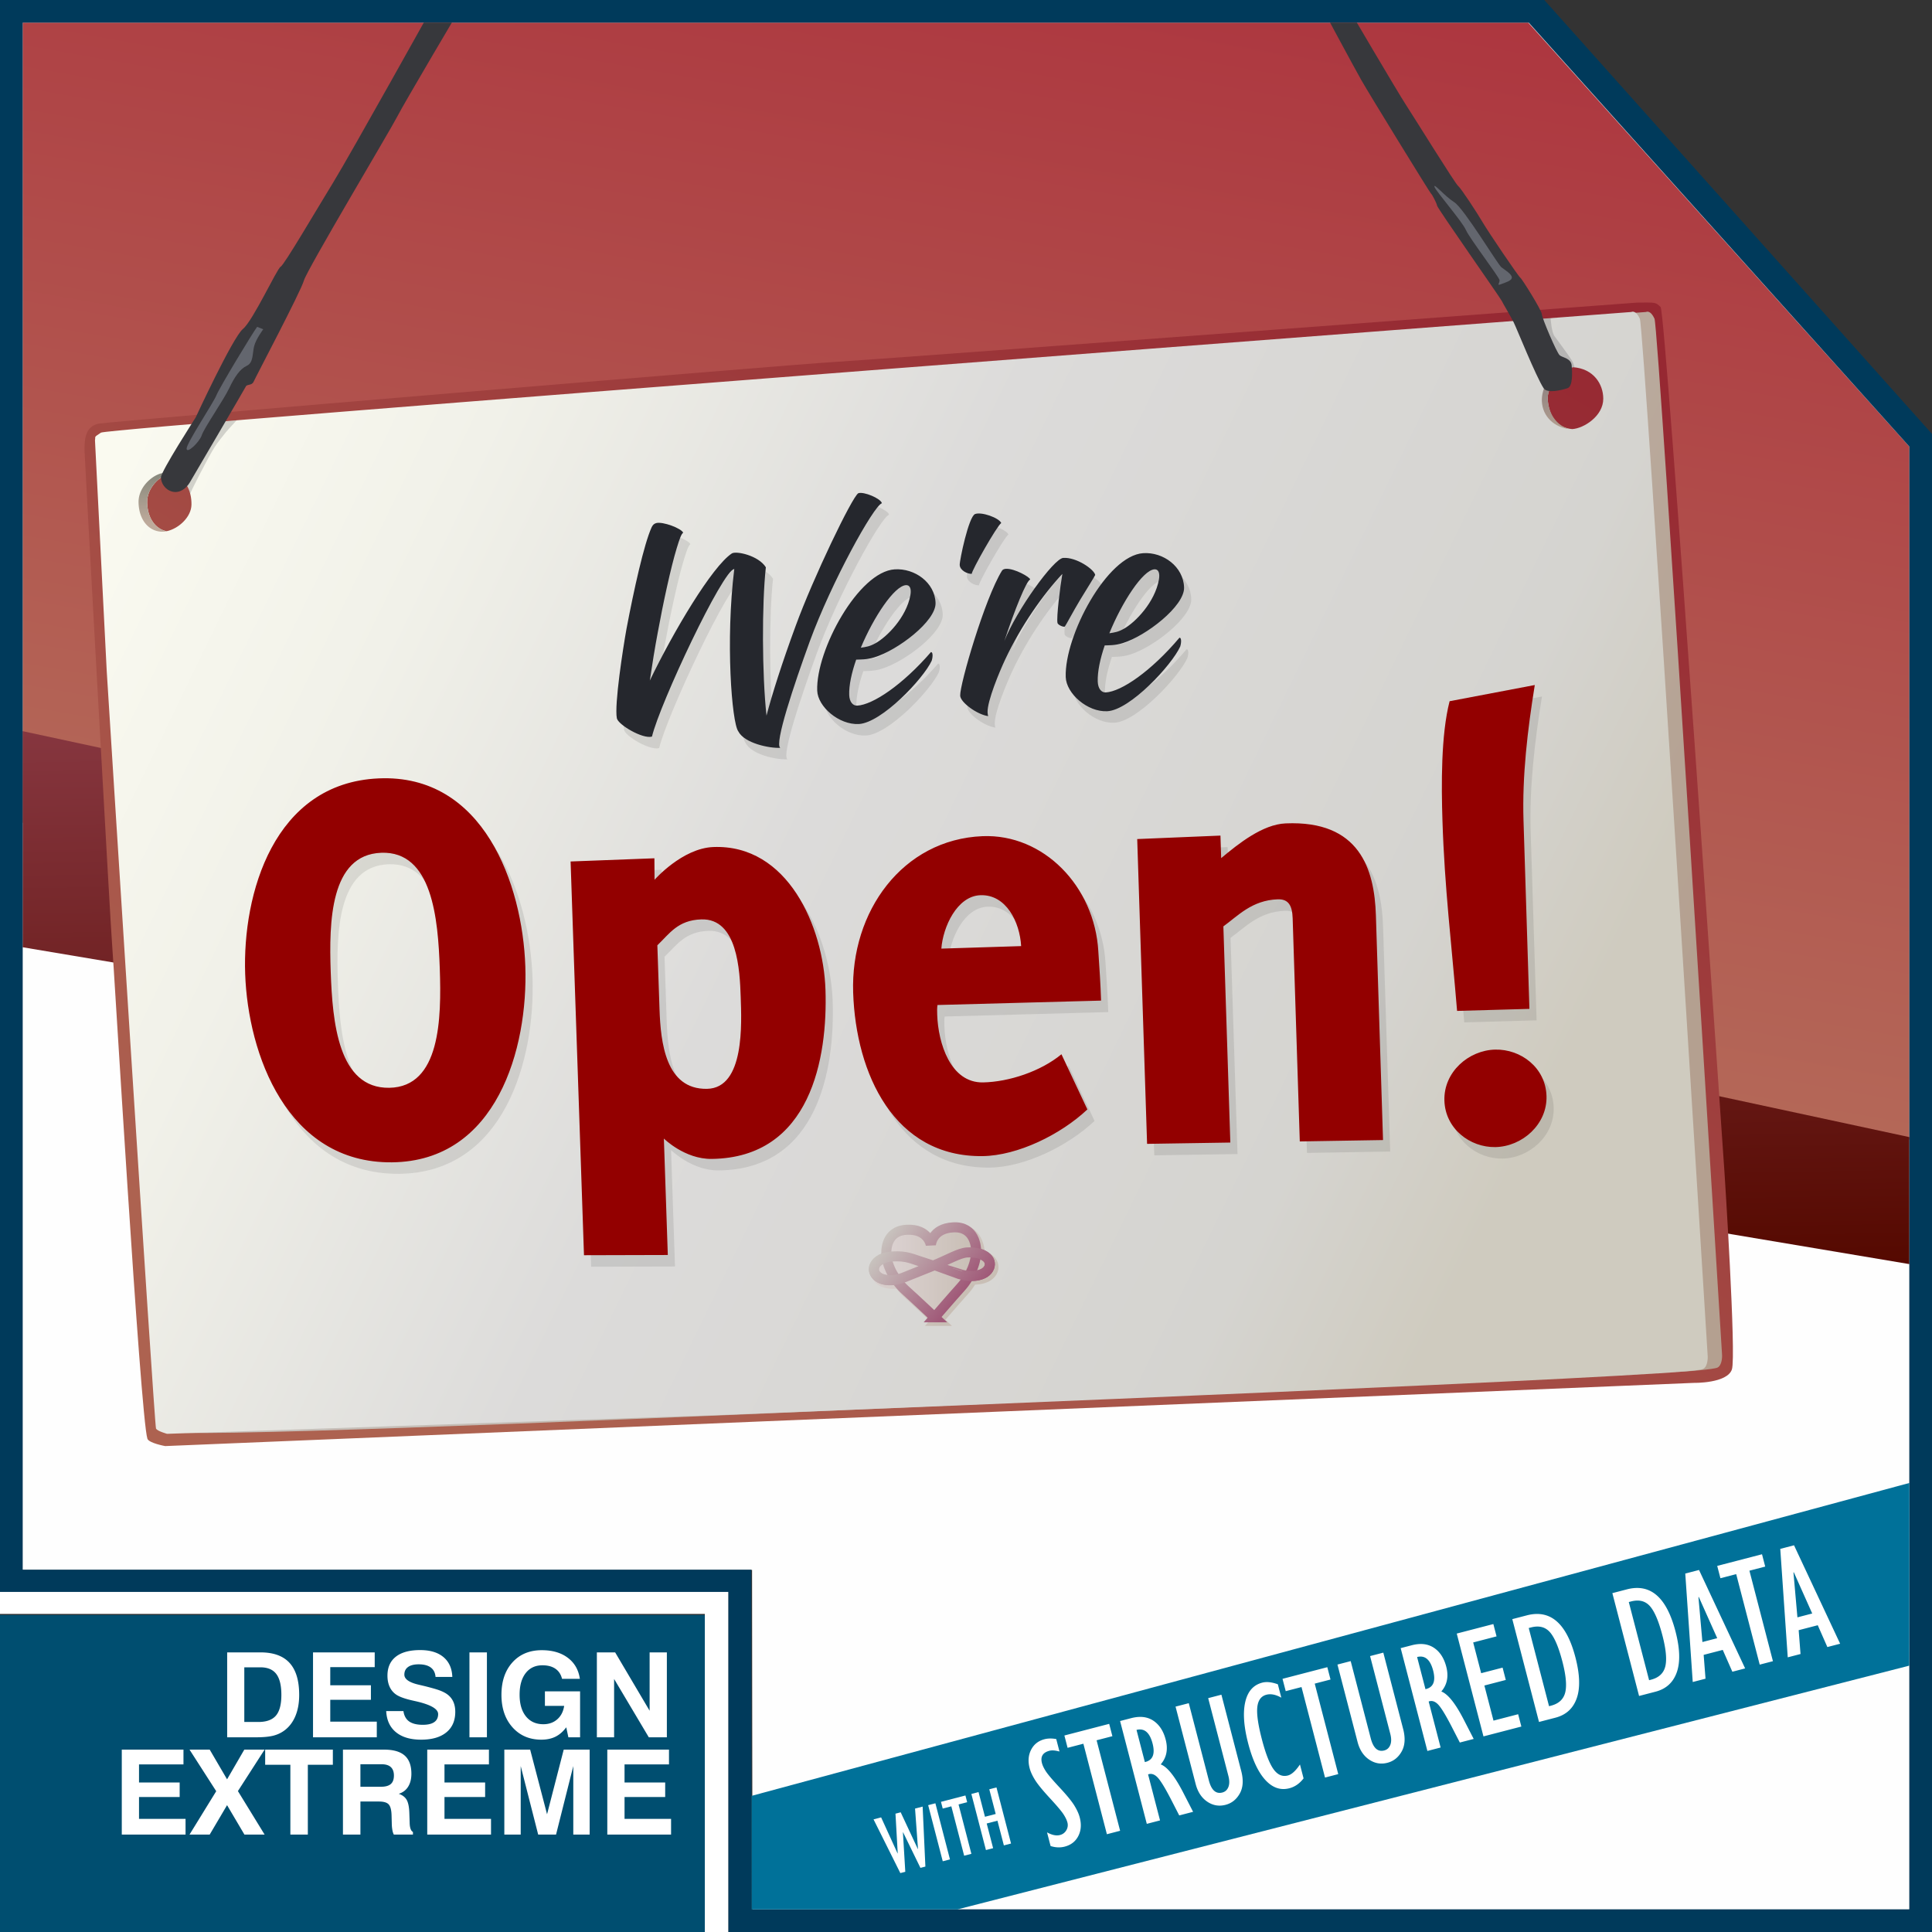
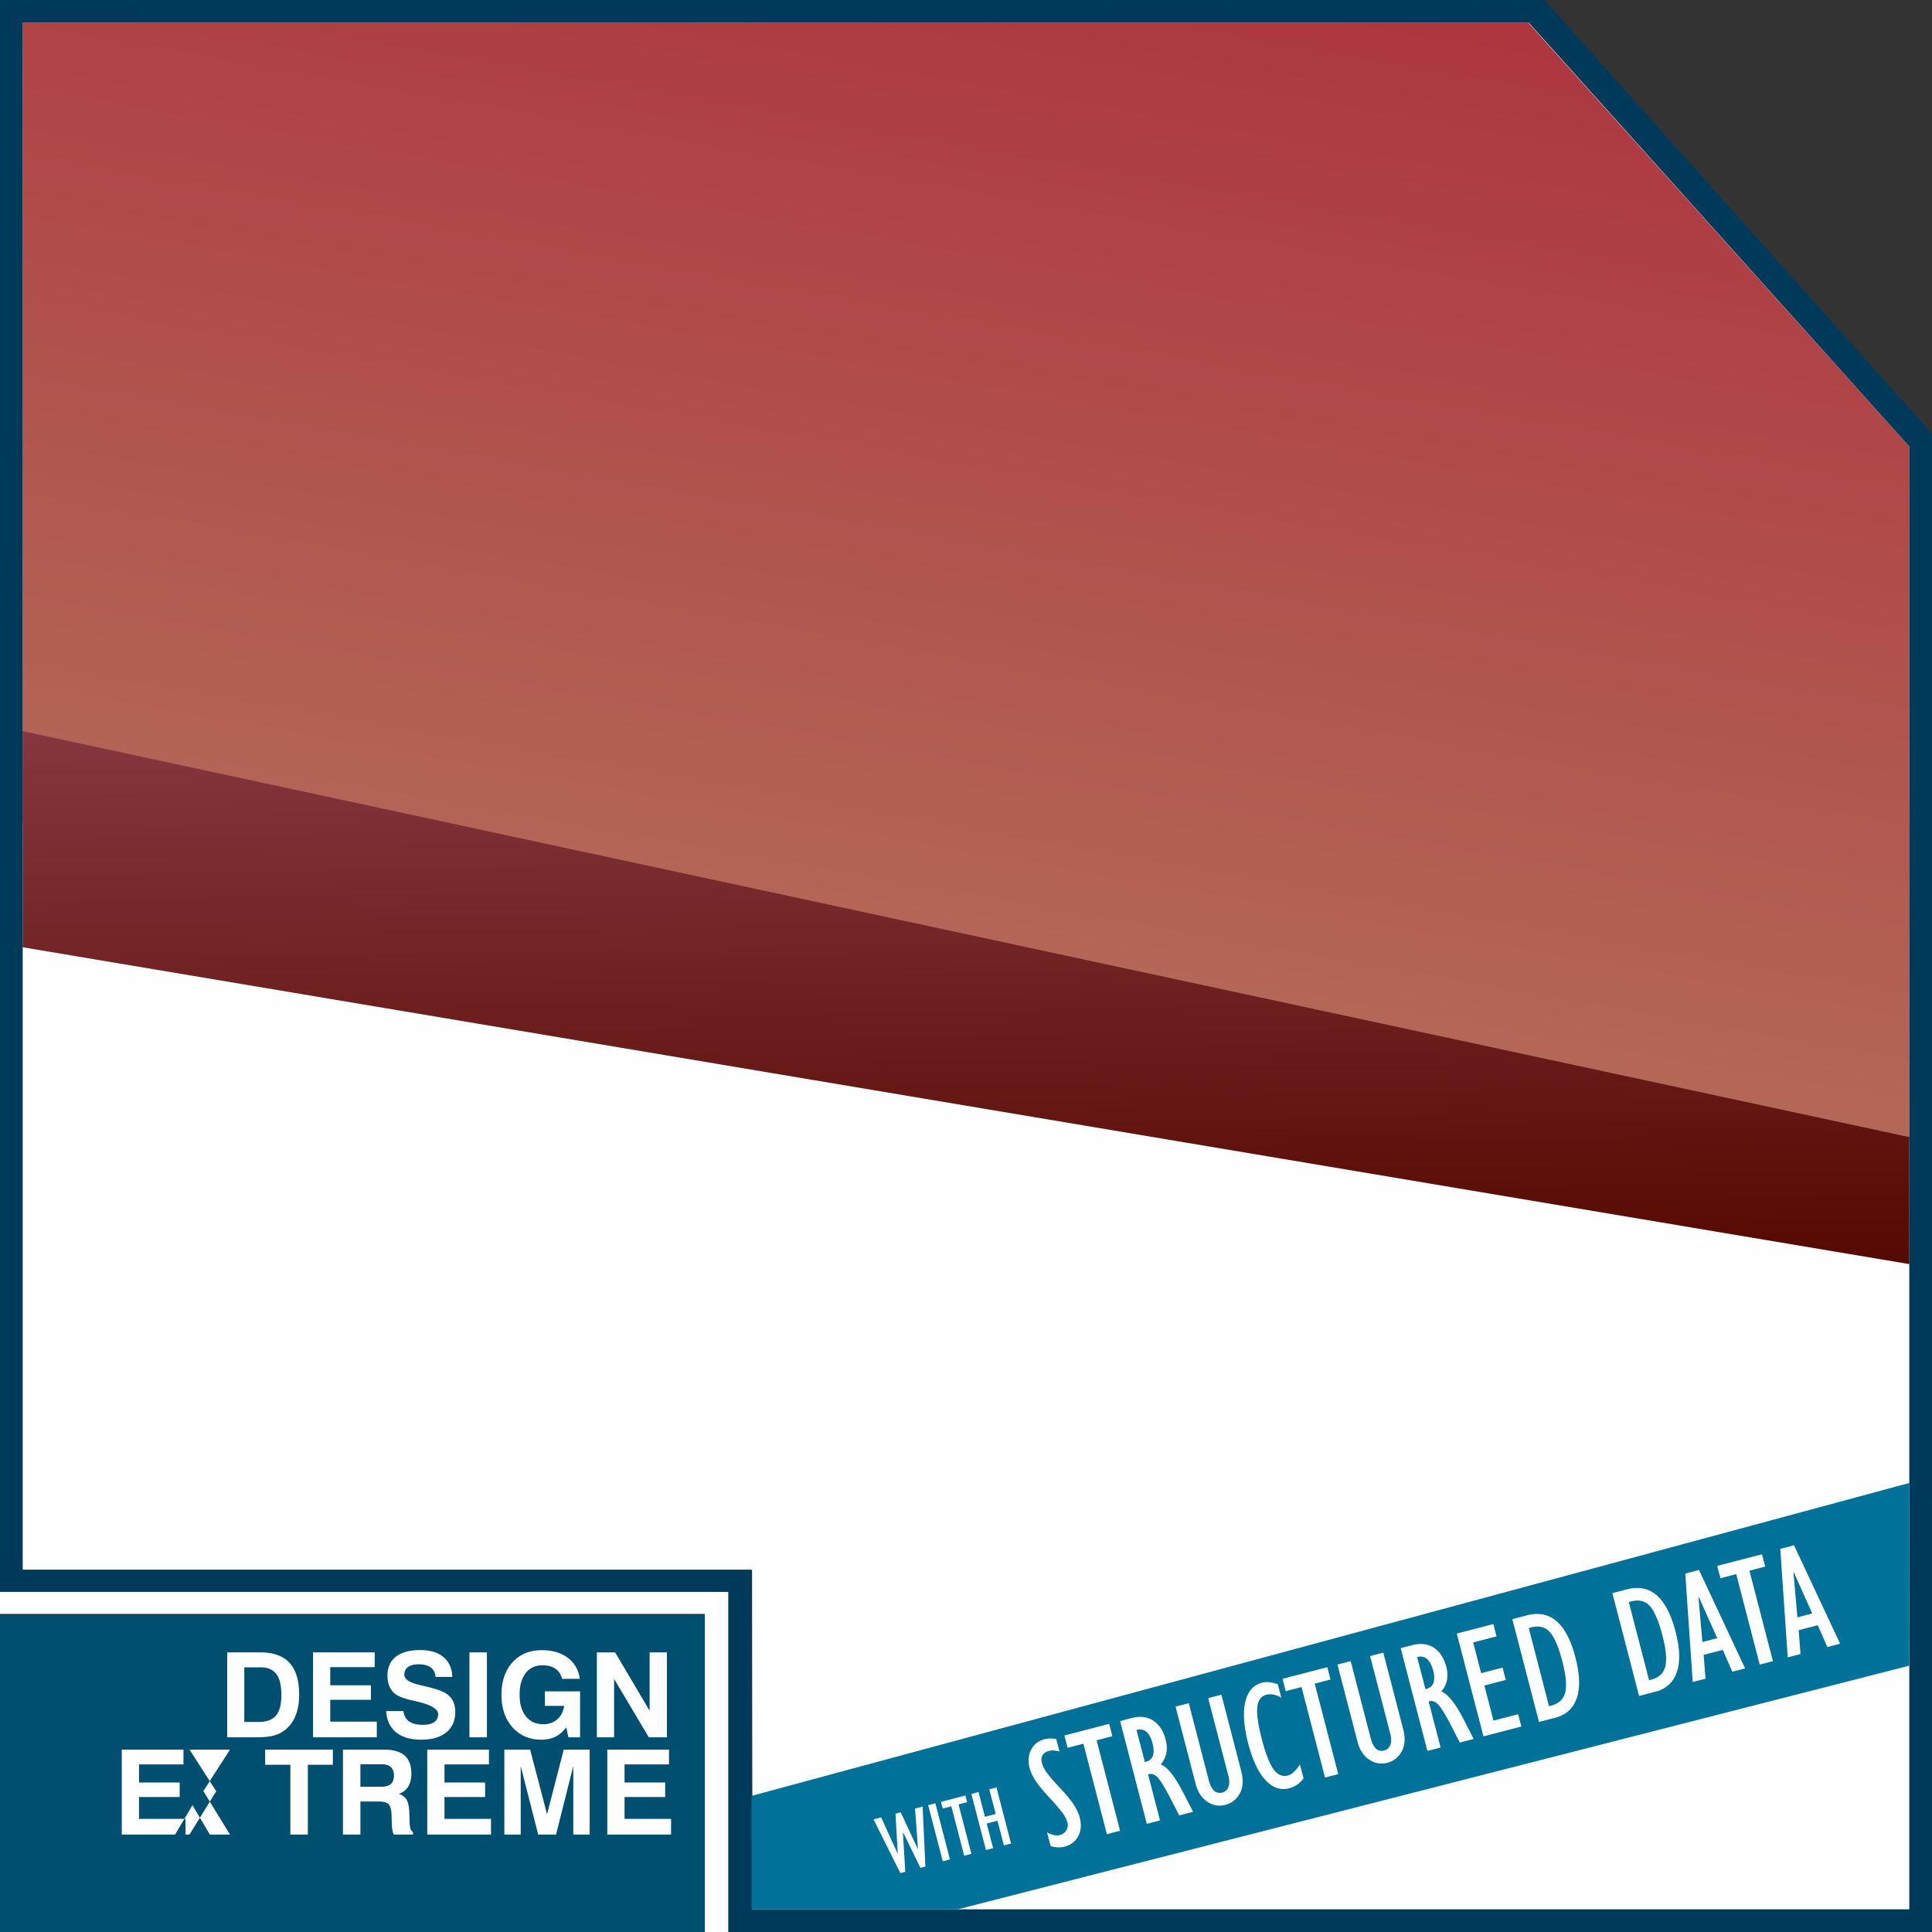
<svg xmlns="http://www.w3.org/2000/svg" xmlns:xlink="http://www.w3.org/1999/xlink" width="512" height="512" viewBox="0 0 512 512" xml:space="preserve">
  <rect x="0" y="0" width="512" height="512" fill="#333333" stroke="none" />
  <g opacity=".92">
    <path fill="#FFF" d="M6 6v410h193.346l.099 90H506V117.897L405.392 6z" />
  </g>
  <g opacity=".92">
    <path fill="#FFF" d="M6 6v410h193.346l.099 90H506V117.897L405.392 6z" />
  </g>
  <linearGradient id="a" gradientUnits="userSpaceOnUse" x1="237.512" y1="258.853" x2="285.802" y2="-15.018">
    <stop offset="0" stop-color="#b46858" />
    <stop offset="1" stop-color="#ad363f" />
  </linearGradient>
  <path fill="url(#a)" d="m405 6 101 112.353V302L6 218.031V6z" />
  <linearGradient id="b" gradientUnits="userSpaceOnUse" x1="257.102" y1="339.344" x2="254.486" y2="189.427">
    <stop offset="0" stop-color="#550900" />
    <stop offset="1" stop-color="#86363f" />
  </linearGradient>
  <path fill="url(#b)" d="M506 301.347V335L6 251.031v-57.266z" />
  <linearGradient id="c" gradientUnits="userSpaceOnUse" x1="151.876" y1="387.95" x2="354.742" y2="48.562">
    <stop offset="0" stop-color="#ad6250" />
    <stop offset="1" stop-color="#962832" />
  </linearGradient>
-   <path fill="url(#c)" d="M433.954 80.183c4.761 0 4.767-.169 6.128 1.191s16.937 229.502 16.937 229.502 3.14 48.456 1.956 52.025c-1.237 3.731-10.042 3.574-10.042 3.574l-405.16 16.75s-4.333-.786-4.71-1.953c-1.868-5.776-9.017-127.65-9.357-131.05-.34-3.401-7.307-129.45-7.307-130.81 0-2.571 0-6.379 3.741-7.142 2.687-.548 182.935-15.644 194.681-16.324 11.746-.679 213.133-15.763 213.133-15.763z" />
  <path fill="#003A5B" d="M409.251 0H0v422h193v90h319V115L409.251 0zM506 506H199.188l-.099-90H6V6h399.135L506 118.353V506z" />
  <path fill="#004E70" d="M0 428h187v84H0z" />
  <g fill="#FFF">
-     <path d="M60.204 460.405v-22.507h8.816c3.453 0 6.027.933 7.724 2.797 1.696 1.863 2.544 4.69 2.544 8.479 0 2.058-.313 3.871-.939 5.439-.627 1.569-1.535 2.832-2.728 3.789-.896.714-1.915 1.226-3.056 1.536s-2.74.466-4.798.466h-7.563zm4.538-4.064h3.713c2.149 0 3.705-.563 4.668-1.688.963-1.125 1.444-2.951 1.444-5.478 0-2.516-.449-4.364-1.345-5.546-.896-1.182-2.298-1.772-4.202-1.772h-4.278v14.484zm18.213 4.064v-22.507h16.349v3.912h-11.78v4.798h10.771v3.85H87.523v5.791h12.331v4.156H82.955zm19.39-6.952h4.568c.174 1.232.678 2.146 1.513 2.743.836.596 2.043.894 3.622.894 1.344 0 2.357-.239 3.04-.719.683-.479 1.023-1.187 1.023-2.123 0-1.365-1.961-2.496-5.882-3.393-.052-.01-.098-.021-.138-.03-.103-.021-.26-.056-.474-.107-2.099-.458-3.596-.973-4.492-1.543a4.964 4.964 0 0 1-1.818-2.055c-.418-.861-.627-1.877-.627-3.049 0-2.189.744-3.868 2.231-5.034s3.637-1.75 6.447-1.75c2.629 0 4.684.622 6.166 1.864 1.481 1.243 2.264 2.995 2.345 5.257h-4.446c-.081-1.09-.499-1.92-1.253-2.491-.754-.57-1.828-.855-3.224-.855-1.212 0-2.146.237-2.804.711s-.985 1.148-.985 2.024c0 1.191 1.278 2.083 3.835 2.674l1.619.382c1.641.418 2.805.743 3.492.978s1.285.494 1.795.779c.917.51 1.604 1.185 2.063 2.024.459.841.688 1.847.688 3.018 0 2.344-.789 4.159-2.368 5.447-1.579 1.289-3.805 1.933-6.677 1.933-2.832 0-5.053-.656-6.662-1.971-1.609-1.314-2.475-3.183-2.597-5.608zm22.064 6.952v-22.507h4.629v22.507h-4.629zm25.654-2.658c-.835 1.13-1.785 1.961-2.85 2.49s-2.314.794-3.751.794c-3.147 0-5.697-1.092-7.647-3.277-1.95-2.185-2.926-5.055-2.926-8.609 0-3.586.973-6.453 2.918-8.603s4.538-3.224 7.777-3.224c2.821 0 5.124.675 6.906 2.024s2.842 3.206 3.179 5.569h-4.722c-.285-1.172-.868-2.063-1.75-2.674-.881-.611-2.029-.917-3.445-.917-1.885 0-3.364.69-4.438 2.07-1.075 1.381-1.612 3.288-1.612 5.723 0 2.444.561 4.359 1.681 5.744 1.121 1.386 2.659 2.078 4.615 2.078 1.467 0 2.693-.433 3.682-1.299.988-.865 1.6-2.052 1.834-3.56h-5.104v-3.851h9.32v12.178h-3.102l-.565-2.656zm8.113 2.658v-22.507h4.844l9.137 15.463v-15.463h4.569v22.507h-4.783l-9.198-15.463v15.463h-4.569zM32.273 486.176v-22.507h16.349v3.912h-11.78v4.798h10.771v3.85H36.842v5.791h12.331v4.156h-16.9zm17.955 0 7.074-11.49-7.074-11.017h5.348l4.599 7.869 4.568-7.869h5.379l-7.074 10.986 7.074 11.521h-5.348l-4.6-7.793-4.599 7.793h-5.347zm26.722 0v-18.488h-6.677v-4.019h17.938v4.019H81.58v18.488h-4.63zm13.935 0v-22.507h10.91c2.454 0 4.272.525 5.454 1.574s1.772 2.653 1.772 4.813c0 1.376-.288 2.521-.863 3.438s-1.403 1.543-2.482 1.879c.978.347 1.673.876 2.085 1.589.413.714.649 1.824.711 3.331l.092 2.659v.092c.03 1.344.32 2.159.871 2.444v.688h-5.073a4.23 4.23 0 0 1-.374-1.169 10.963 10.963 0 0 1-.161-1.658l-.061-2.368c-.051-1.396-.313-2.338-.787-2.826-.474-.489-1.327-.733-2.56-.733h-4.904v8.755h-4.63zm4.63-12.667h5.439c1.182 0 2.05-.239 2.605-.718.555-.479.832-1.232.832-2.262 0-.978-.27-1.719-.81-2.223s-1.345-.757-2.414-.757h-5.653v5.96zm17.709 12.667v-22.507h16.349v3.912h-11.78v4.798h10.771v3.85h-10.771v5.791h12.331v4.156h-16.9zm20.428 0v-22.507h6.846l4.477 17.129 4.416-17.129h6.875v22.507h-4.339v-18.152l-4.568 18.152h-4.737l-4.629-18.152v18.152h-4.341zm27.289 0v-22.507h16.349v3.912h-11.78v4.798h10.771v3.85H165.51v5.791h12.331v4.156h-16.9z" />
+     <path d="M60.204 460.405v-22.507h8.816c3.453 0 6.027.933 7.724 2.797 1.696 1.863 2.544 4.69 2.544 8.479 0 2.058-.313 3.871-.939 5.439-.627 1.569-1.535 2.832-2.728 3.789-.896.714-1.915 1.226-3.056 1.536s-2.74.466-4.798.466h-7.563zm4.538-4.064h3.713c2.149 0 3.705-.563 4.668-1.688.963-1.125 1.444-2.951 1.444-5.478 0-2.516-.449-4.364-1.345-5.546-.896-1.182-2.298-1.772-4.202-1.772h-4.278v14.484zm18.213 4.064v-22.507h16.349v3.912h-11.78v4.798h10.771v3.85H87.523v5.791h12.331v4.156H82.955zm19.39-6.952h4.568c.174 1.232.678 2.146 1.513 2.743.836.596 2.043.894 3.622.894 1.344 0 2.357-.239 3.04-.719.683-.479 1.023-1.187 1.023-2.123 0-1.365-1.961-2.496-5.882-3.393-.052-.01-.098-.021-.138-.03-.103-.021-.26-.056-.474-.107-2.099-.458-3.596-.973-4.492-1.543a4.964 4.964 0 0 1-1.818-2.055c-.418-.861-.627-1.877-.627-3.049 0-2.189.744-3.868 2.231-5.034s3.637-1.75 6.447-1.75c2.629 0 4.684.622 6.166 1.864 1.481 1.243 2.264 2.995 2.345 5.257h-4.446c-.081-1.09-.499-1.92-1.253-2.491-.754-.57-1.828-.855-3.224-.855-1.212 0-2.146.237-2.804.711s-.985 1.148-.985 2.024c0 1.191 1.278 2.083 3.835 2.674l1.619.382c1.641.418 2.805.743 3.492.978s1.285.494 1.795.779c.917.51 1.604 1.185 2.063 2.024.459.841.688 1.847.688 3.018 0 2.344-.789 4.159-2.368 5.447-1.579 1.289-3.805 1.933-6.677 1.933-2.832 0-5.053-.656-6.662-1.971-1.609-1.314-2.475-3.183-2.597-5.608zm22.064 6.952v-22.507h4.629v22.507h-4.629zm25.654-2.658c-.835 1.13-1.785 1.961-2.85 2.49s-2.314.794-3.751.794c-3.147 0-5.697-1.092-7.647-3.277-1.95-2.185-2.926-5.055-2.926-8.609 0-3.586.973-6.453 2.918-8.603s4.538-3.224 7.777-3.224c2.821 0 5.124.675 6.906 2.024s2.842 3.206 3.179 5.569h-4.722c-.285-1.172-.868-2.063-1.75-2.674-.881-.611-2.029-.917-3.445-.917-1.885 0-3.364.69-4.438 2.07-1.075 1.381-1.612 3.288-1.612 5.723 0 2.444.561 4.359 1.681 5.744 1.121 1.386 2.659 2.078 4.615 2.078 1.467 0 2.693-.433 3.682-1.299.988-.865 1.6-2.052 1.834-3.56h-5.104v-3.851h9.32v12.178h-3.102l-.565-2.656zm8.113 2.658v-22.507h4.844l9.137 15.463v-15.463h4.569v22.507h-4.783l-9.198-15.463v15.463h-4.569zM32.273 486.176v-22.507h16.349v3.912h-11.78v4.798h10.771v3.85H36.842v5.791h12.331v4.156h-16.9zm17.955 0 7.074-11.49-7.074-11.017h5.348h5.379l-7.074 10.986 7.074 11.521h-5.348l-4.6-7.793-4.599 7.793h-5.347zm26.722 0v-18.488h-6.677v-4.019h17.938v4.019H81.58v18.488h-4.63zm13.935 0v-22.507h10.91c2.454 0 4.272.525 5.454 1.574s1.772 2.653 1.772 4.813c0 1.376-.288 2.521-.863 3.438s-1.403 1.543-2.482 1.879c.978.347 1.673.876 2.085 1.589.413.714.649 1.824.711 3.331l.092 2.659v.092c.03 1.344.32 2.159.871 2.444v.688h-5.073a4.23 4.23 0 0 1-.374-1.169 10.963 10.963 0 0 1-.161-1.658l-.061-2.368c-.051-1.396-.313-2.338-.787-2.826-.474-.489-1.327-.733-2.56-.733h-4.904v8.755h-4.63zm4.63-12.667h5.439c1.182 0 2.05-.239 2.605-.718.555-.479.832-1.232.832-2.262 0-.978-.27-1.719-.81-2.223s-1.345-.757-2.414-.757h-5.653v5.96zm17.709 12.667v-22.507h16.349v3.912h-11.78v4.798h10.771v3.85h-10.771v5.791h12.331v4.156h-16.9zm20.428 0v-22.507h6.846l4.477 17.129 4.416-17.129h6.875v22.507h-4.339v-18.152l-4.568 18.152h-4.737l-4.629-18.152v18.152h-4.341zm27.289 0v-22.507h16.349v3.912h-11.78v4.798h10.771v3.85H165.51v5.791h12.331v4.156h-16.9z" />
  </g>
  <path fill="#FFF" d="M0 421.875h193V512h-6.212v-84.295H0z" />
  <g>
    <defs>
-       <path id="d" d="M6 6h399l101 112.353V506H199v-90H6z" />
-     </defs>
+       </defs>
    <clipPath id="e">
      <use xlink:href="#d" overflow="visible" />
    </clipPath>
    <g clip-path="url(#e)">
      <linearGradient id="f" gradientUnits="userSpaceOnUse" x1="143.31" y1="183.513" x2="422.148" y2="318.68">
        <stop offset="0" stop-color="#c8c3be" />
        <stop offset=".994" stop-color="#b4a090" />
      </linearGradient>
      <path fill="url(#f)" d="M429.579 83.183c11.58-.884 6.642-.506 6.642-.506s1.121-.675 2.242 1.799 17.906 274.65 17.906 274.65.121 2.612-1.207 3.298c-.824.425-8.31 1.147-11.647 1.147-.622 0-397.875 19.349-398.364 15.732-2.438-18.033 17.159-23.595 24.568-24.748 6.798-1.058 367.665 1.303 365.92-24.156-2.191-31.993-15.491-246.496-6.06-247.216z" />
      <linearGradient id="g" gradientUnits="userSpaceOnUse" x1="28.073" y1="129.356" x2="403.266" y2="311.231">
        <stop offset="0" stop-color="#fafaf0" />
        <stop offset=".202" stop-color="#f1f1e9" />
        <stop offset=".492" stop-color="#dcdbda" />
        <stop offset=".865" stop-color="#d5d4d0" />
        <stop offset=".994" stop-color="#cfcbbf" />
      </linearGradient>
      <path fill="url(#g)" d="M25.17 116.682c.225-1.126-.45-.676 1.576-2.027 2.027-1.351 405.581-31.978 405.581-31.978s1.126-.676 2.252 1.802c1.126 2.477 17.984 275.007 17.984 275.007s.122 2.615-1.212 3.302c-.827.426-8.353.932-11.697 1.148-50.567 3.279-249.446 11.088-249.446 11.088L44.28 379.979s-2.477-.676-2.928-1.351c-.45-.676-13.061-200.651-13.061-200.651l-3.121-61.295zm13.833 16.514c.097 4.181 2.228 6.985 5.144 7.586 3.112-.643 6.55-3.704 6.596-7.051.049-3.54-1.491-7.478-5.806-8.263-2.533.675-6.026 3.734-5.934 7.728zm371.199-26.855c.514 4.527 2.739 7.033 6.43 7.371 3.043-.15 8.26-3.426 8.251-8.058-.007-3.857-2.561-7.955-8.013-8.341-3.094 1.006-7.159 4.703-6.668 9.028z" />
      <linearGradient id="h" gradientUnits="userSpaceOnUse" x1="40.828" y1="125.593" x2="40.828" y2="138.813">
        <stop offset="0" stop-color="#88897d" />
        <stop offset=".994" stop-color="#beaa9b" />
      </linearGradient>
      <path fill="url(#h)" d="M39.003 133.196c-.093-3.994 3.4-7.052 5.934-7.727a8.499 8.499 0 0 0-1.206-.141c-2.461-.1-7.119 3.265-7.012 7.868.107 4.603 2.676 7.547 6.048 7.708.443.021.908-.024 1.379-.122-2.914-.602-5.045-3.406-5.143-7.586z" />
      <linearGradient id="i" gradientUnits="userSpaceOnUse" x1="412.092" y1="98.342" x2="414.868" y2="114.085">
        <stop offset="0" stop-color="#887c7e" />
        <stop offset=".994" stop-color="#b4a090" />
      </linearGradient>
      <path fill="url(#i)" d="M410.202 106.341c-.492-4.325 3.574-8.022 6.668-9.028-6.309.008-8.399 5.967-8.263 8.993.188 4.192 3.382 6.903 7.168 7.406-2.934-.89-5.133-3.501-5.573-7.371z" />
    </g>
    <g opacity=".1" clip-path="url(#e)">
      <g fill="#0D0D0D">
        <path d="M208.688 201.228c-2.916.141-9.501-1.201-11.131-4.374-1.728-2.302-3.411-24.027-1.064-43.005-3.042.195-19.695 35.597-21.811 44.4-2.452.712-8.997-3.17-9.308-4.862-.693-3.575 1.652-18.674 2.561-23.72 1.939-10.24 4.638-22.452 6.649-26.866.297-.613.604-.963 1.232-1.138 1.764-.45 6.655 1.395 7.138 2.551-.495.364-.905 1.448-1.704 4.076-1.545 5.049-3.634 14.677-5.025 22.34-.755 3.996-1.49 8.517-2.109 12.766 6.29-13.076 16.509-30.23 21.73-33.684 1.119-.737 7.069.533 9.016 3.666-1.069 9.779-1.017 28.398.174 39.311 1.464-5.6 4.106-13.935 7.716-23.743 4.596-12.632 14.992-34.275 16.614-35.194 1.444-.505 5.955 1.392 6.251 2.649-2.201.691-13.404 21.011-19.109 36.598-4.188 11.513-9.443 27.176-7.82 28.229zm18.266-14.024c.062 1.874.986 2.897 2.127 2.838 4.12-.216 12.011-5.477 19.533-14.188.7.028.378 1.801.203 2.284-2.253 4.849-13.299 16.474-19.321 16.78-5.261.266-10.883-4.596-11.025-8.866-.358-10.74 10.954-31.51 20.526-32.124 5.325-.343 10.661 3.5 10.838 8.891.16 4.853-10.126 12.6-16.227 14.427-2.073.654-3.918.556-4.806.606-1.217 3.486-1.932 6.81-1.848 9.352zm15.04-29.091c-3.106.195-8.61 8.533-11.963 16.583 1.454-.218 2.339-.336 3.836-1.16 3.057-1.656 8.22-6.875 9.296-12.734.322-1.772-.155-2.753-1.169-2.689zm25.25-16.47c-1.18.828-7.845 12.593-7.816 13.472-1.078.069-3.141-.882-3.19-2.367-.04-1.215 2.373-12.818 4.067-13.477 1.693-.659 6.321.989 6.939 2.372zm14.905 26.482c-.303-1.483.702-9.599 1.29-12.981-5.155 5.509-10.921 13.692-15.137 22.638-1.543 3.279-4.78 11.055-4.682 14.035.011.338.09.81.159 1.009-2.869-.394-7.357-3.614-7.417-5.438-.1-3.04 6.521-25.712 11.044-33.056.179-.351.618-.515 1.061-.544 2.282-.147 6.489 2.237 6.446 2.853-.948.196-4.121 8.013-6.835 16.262 3.165-8.073 13.067-21.844 15.602-22.009 3.486-.228 8.167 3.025 8.469 4.512-.236.563-2.11 3.488-3.917 6.473-1.929 3.194-3.842 6.862-4.148 7.222-.501.167-1.856-.503-1.935-.976zm10.667 15.523c.062 1.914.986 2.96 2.127 2.898 4.12-.222 12.011-5.602 19.532-14.505.7.028.378 1.84.203 2.333-2.253 4.955-13.298 16.838-19.32 17.153-5.261.275-10.884-4.691-11.026-9.055-.358-10.975 10.955-32.202 20.526-32.831 5.324-.351 10.661 3.573 10.838 9.081.16 4.958-10.126 12.877-16.227 14.745-2.074.669-3.919.57-4.806.622-1.216 3.565-1.931 6.961-1.847 9.559zm15.04-29.731c-3.106.201-8.609 8.721-11.962 16.948 1.453-.223 2.339-.343 3.835-1.187 3.058-1.693 8.22-7.027 9.296-13.013.322-1.811-.155-2.813-1.169-2.748zM105.761 311.073c-27.841.259-38.141-28.752-38.883-49.912-.743-21.149 7.519-50.599 35.359-51.834 27.841-1.254 38.141 28.119 38.883 49.817.743 21.708-7.518 51.651-35.359 51.929zm-2.84-82.033c-13.54.512-13.833 18.329-13.374 31.519.465 13.347 1.99 30.982 15.53 30.762 13.54-.225 13.829-18.376 13.375-31.547-.459-13.322-1.991-31.25-15.531-30.734zm74.917 75.736 1.041 30.854-22.212.059-3.55-104.345 22.212-.844.039 5.69s7.335-8.35 15.55-8.674c19.778-.784 29.191 21.148 29.747 37.823.598 17.966-3.845 44.512-30.164 44.829-7.15.083-12.663-5.392-12.663-5.392zm-1.729-51.217.572 16.908c.299 8.851 1.633 21.325 12.587 21.13 10.042-.181 9.156-17.533 8.926-24.378-.235-7.004-.851-20.844-10.436-20.527-6.239.206-8.403 3.76-11.649 6.867zm74.233 15.825c-.126.813-.094 1.786-.067 2.595.245 7.451 3.488 18.086 12.16 17.916 6.846-.136 15.281-2.923 20.765-7.462l6.871 14.623c-7.089 6.681-18.476 12.245-27.757 12.37-23.428.308-33.598-21.775-34.314-43.323-.715-21.538 13.124-40.599 34.272-41.464 16.126-.666 29.68 13.227 30.696 30.449.297 4.429.588 8.694.732 13.129l-43.358 1.167zm11.378-29.1c-6.237.224-9.926 8.465-10.348 14.155l21.146-.667c-.36-6.357-3.952-13.736-10.798-13.488zm82.752 6.123c-.107-3.339-1.079-5.141-3.969-5.035-6.847.251-10.523 4.378-14.392 7.171l1.842 57.29-22.06.345-2.616-80.774 22.06-.919.192 5.972c4.599-3.844 10.986-8.942 17.071-9.205 19.626-.851 23.541 12.103 23.931 24.373l1.89 59.545-22.06.366-1.889-59.129zm43.573 24.538c-1.479-17.911-3.312-32.575-3.879-50.492-.294-9.295-.41-22.656 1.898-31.58l22.573-4.29c-1.913 11.866-3.36 24.036-2.987 35.944l1.565 49.877-19.17.541zm-3.36 23.791c-.24-7.611 6.43-13.361 13.428-13.535 6.846-.171 13.396 4.784 13.63 12.29.235 7.506-6.428 13.424-13.579 13.545-6.694.113-13.244-4.856-13.479-12.3z" />
      </g>
    </g>
    <g clip-path="url(#e)">
      <g>
        <path fill="#25272D" d="M206.785 198.184c-2.916.141-9.501-1.201-11.131-4.374-1.728-2.302-3.411-24.027-1.064-43.005-3.042.195-19.695 35.597-21.811 44.4-2.452.712-8.997-3.17-9.308-4.862-.693-3.575 1.652-18.674 2.561-23.72 1.939-10.24 4.638-22.452 6.649-26.866.297-.613.604-.963 1.232-1.138 1.764-.45 6.655 1.395 7.138 2.551-.495.364-.905 1.448-1.704 4.076-1.545 5.049-3.634 14.677-5.025 22.34-.755 3.996-1.49 8.517-2.109 12.766 6.29-13.077 16.509-30.23 21.73-33.684 1.119-.737 7.069.533 9.016 3.666-1.069 9.779-1.017 28.398.174 39.311 1.464-5.6 4.106-13.935 7.716-23.743 4.596-12.632 14.992-34.275 16.614-35.194 1.444-.505 5.955 1.392 6.251 2.649-2.201.691-13.404 21.011-19.109 36.598-4.188 11.512-9.443 27.175-7.82 28.229zm18.266-14.025c.062 1.874.986 2.897 2.127 2.838 4.12-.216 12.011-5.477 19.533-14.188.7.028.378 1.801.203 2.284-2.253 4.849-13.299 16.474-19.321 16.78-5.261.266-10.883-4.596-11.025-8.866-.358-10.74 10.954-31.51 20.526-32.124 5.325-.343 10.661 3.5 10.838 8.891.16 4.853-10.126 12.6-16.227 14.427-2.073.654-3.918.556-4.806.606-1.217 3.487-1.932 6.811-1.848 9.352zm15.04-29.091c-3.106.195-8.61 8.533-11.963 16.583 1.454-.218 2.339-.336 3.836-1.16 3.057-1.656 8.22-6.875 9.296-12.734.322-1.772-.155-2.753-1.169-2.689zm25.25-16.469c-1.18.828-7.845 12.593-7.816 13.472-1.078.069-3.141-.882-3.19-2.367-.04-1.215 2.373-12.818 4.067-13.477 1.693-.66 6.321.988 6.939 2.372zm14.905 26.481c-.303-1.483.702-9.599 1.29-12.981-5.155 5.509-10.921 13.692-15.137 22.638-1.543 3.279-4.78 11.055-4.682 14.035.011.338.09.81.159 1.009-2.869-.394-7.357-3.614-7.417-5.438-.1-3.04 6.521-25.712 11.044-33.056.179-.351.618-.515 1.061-.544 2.282-.147 6.489 2.237 6.446 2.853-.948.196-4.121 8.013-6.835 16.262 3.165-8.073 13.067-21.844 15.602-22.009 3.486-.228 8.167 3.025 8.469 4.512-.236.563-2.11 3.488-3.917 6.473-1.929 3.194-3.842 6.862-4.148 7.222-.501.167-1.856-.503-1.935-.976zm10.667 15.523c.062 1.914.986 2.96 2.127 2.898 4.12-.222 12.011-5.602 19.532-14.505.7.028.378 1.84.203 2.333-2.253 4.955-13.298 16.838-19.32 17.153-5.261.275-10.884-4.691-11.026-9.055-.358-10.975 10.955-32.202 20.526-32.831 5.324-.351 10.661 3.573 10.838 9.081.16 4.958-10.126 12.877-16.227 14.745-2.074.669-3.919.57-4.806.622-1.216 3.565-1.931 6.962-1.847 9.559zm15.04-29.73c-3.106.201-8.609 8.721-11.962 16.948 1.453-.223 2.339-.343 3.835-1.187 3.058-1.693 8.22-7.027 9.296-13.013.322-1.811-.155-2.813-1.169-2.748z" />
        <path fill="#930000" d="M103.858 308.028c-27.841.259-38.141-28.752-38.883-49.912-.743-21.149 7.519-50.599 35.359-51.834 27.841-1.254 38.141 28.119 38.883 49.817.743 21.708-7.518 51.651-35.359 51.929zm-2.84-82.033c-13.54.512-13.833 18.329-13.374 31.519.465 13.347 1.99 30.982 15.53 30.762 13.54-.225 13.829-18.376 13.375-31.547-.459-13.322-1.991-31.249-15.531-30.734zm74.917 75.736 1.041 30.854-22.212.059-3.55-104.345 22.212-.844.039 5.69s7.335-8.35 15.55-8.674c19.778-.784 29.191 21.148 29.746 37.823.598 17.966-3.845 44.512-30.164 44.829-7.149.084-12.662-5.392-12.662-5.392zm-1.729-51.216.572 16.908c.299 8.851 1.633 21.325 12.587 21.13 10.042-.181 9.156-17.533 8.926-24.378-.235-7.004-.851-20.844-10.436-20.527-6.239.206-8.403 3.759-11.649 6.867zm74.233 15.824c-.126.813-.094 1.786-.067 2.595.245 7.451 3.488 18.086 12.16 17.916 6.846-.136 15.281-2.923 20.765-7.462l6.871 14.623c-7.089 6.681-18.476 12.245-27.757 12.37-23.428.308-33.598-21.775-34.314-43.323-.715-21.538 13.124-40.599 34.272-41.464 16.126-.666 29.68 13.227 30.696 30.449.297 4.429.588 8.694.732 13.129l-43.358 1.167zm11.378-29.1c-6.237.224-9.926 8.465-10.348 14.155l21.146-.667c-.36-6.357-3.952-13.736-10.798-13.488zm82.752 6.124c-.107-3.339-1.079-5.141-3.969-5.035-6.847.251-10.523 4.378-14.392 7.171l1.842 57.29-22.06.345-2.616-80.774 22.06-.919.192 5.972c4.599-3.844 10.986-8.942 17.071-9.205 19.626-.851 23.541 12.103 23.931 24.373l1.89 59.545-22.06.366-1.889-59.129zm43.574 24.538c-1.479-17.911-3.312-32.575-3.879-50.492-.294-9.295-.41-22.656 1.898-31.58l22.573-4.29c-1.913 11.866-3.36 24.036-2.987 35.944l1.565 49.877-19.17.541zm-3.361 23.79c-.24-7.611 6.43-13.361 13.428-13.535 6.846-.171 13.396 4.784 13.63 12.29.235 7.506-6.428 13.424-13.579 13.545-6.694.113-13.244-4.856-13.479-12.3z" />
      </g>
    </g>
    <g clip-path="url(#e)">
      <g>
        <linearGradient id="j" gradientUnits="userSpaceOnUse" x1="237.159" y1="325.836" x2="257.24" y2="342.097">
          <stop offset="0" stop-color="#dcd2d2" />
          <stop offset=".994" stop-color="#c8beb4" />
        </linearGradient>
        <path fill="none" stroke="url(#j)" stroke-width="3.045" stroke-miterlimit="10" d="M248.443 349.861s-5.063-4.772-7.819-7.255c-2.756-2.484-4.818-6.371-4.974-9.373-.037-.709-.326-6.276 5.405-6.573 5.73-.297 6.393 4.046 6.393 4.046s.21-4.389 5.94-4.686c5.73-.297 6.019 5.269 6.056 5.979.156 3.002-1.493 7.082-3.977 9.837s-7.024 8.025-7.024 8.025z" />
        <linearGradient id="k" gradientUnits="userSpaceOnUse" x1="237.157" y1="327.926" x2="258.249" y2="345.007">
          <stop offset="0" stop-color="#dcd2d2" />
          <stop offset=".994" stop-color="#c8beb4" />
        </linearGradient>
        <path fill="none" stroke="url(#k)" stroke-width="3.045" stroke-miterlimit="10" d="M245.891 335.492c-3.415-1.114-4.809-1.993-8.679-1.755-3.743.23-5.603 2.529-4.582 4.469 1.093 2.077 4.656 2.275 7.527 1.142 0 0 3.348-1.354 7.584-3.036s7.204-3.532 9.332-3.642c4.257-.221 6.714 1.786 5.842 3.965s-4.395 2.745-7.368 1.915c-.001-.002-7.763-2.441-9.656-3.058z" />
      </g>
      <g>
        <linearGradient id="l" gradientUnits="userSpaceOnUse" x1="231.591" y1="335.582" x2="262.328" y2="335.582">
          <stop offset="0" stop-color="#dcd2d2" />
          <stop offset=".994" stop-color="#c8beb4" />
        </linearGradient>
        <linearGradient id="m" gradientUnits="userSpaceOnUse" x1="236.544" y1="327.285" x2="257.34" y2="344.126">
          <stop offset="0" stop-color="#c8c3be" />
          <stop offset=".994" stop-color="#a05978" />
        </linearGradient>
        <path fill="url(#l)" stroke="url(#m)" stroke-width="2.664" stroke-miterlimit="10" d="M245.13 334.731c-3.415-1.114-4.809-1.993-8.679-1.755-3.743.23-5.603 2.529-4.582 4.469 1.093 2.077 4.656 2.276 7.527 1.142 0 0 3.348-1.354 7.584-3.036s7.204-3.532 9.332-3.642c4.257-.221 6.714 1.786 5.842 3.965s-4.395 2.745-7.368 1.915c-.001-.002-7.763-2.441-9.656-3.058z" />
        <linearGradient id="n" gradientUnits="userSpaceOnUse" x1="234.876" y1="337.173" x2="258.694" y2="337.173">
          <stop offset="0" stop-color="#dcd2d2" />
          <stop offset=".994" stop-color="#c8beb4" />
        </linearGradient>
        <linearGradient id="o" gradientUnits="userSpaceOnUse" x1="236.55" y1="325.189" x2="256.336" y2="341.211">
          <stop offset="0" stop-color="#c8c3be" />
          <stop offset=".994" stop-color="#a05978" />
        </linearGradient>
-         <path fill="url(#n)" stroke="url(#o)" stroke-width="2.664" stroke-miterlimit="10" d="M247.682 349.1s-5.063-4.772-7.819-7.255c-2.756-2.484-4.818-6.371-4.974-9.373-.037-.709-.326-6.276 5.405-6.573 5.73-.297 6.393 4.046 6.393 4.046s.21-4.389 5.94-4.686c5.73-.297 6.019 5.269 6.056 5.979.156 3.002-1.493 7.082-3.977 9.837-2.482 2.754-7.024 8.025-7.024 8.025z" />
        <linearGradient id="p" gradientUnits="userSpaceOnUse" x1="236.544" y1="327.285" x2="257.34" y2="344.126">
          <stop offset="0" stop-color="#c8c3be" />
          <stop offset=".994" stop-color="#a05978" />
        </linearGradient>
        <path fill="none" stroke="url(#p)" stroke-width="2.664" stroke-miterlimit="10" d="M245.13 334.731c-3.415-1.114-4.809-1.993-8.679-1.755-3.743.23-5.603 2.529-4.582 4.469 1.093 2.077 4.656 2.276 7.527 1.142 0 0 3.348-1.354 7.584-3.036s7.204-3.532 9.332-3.642c4.257-.221 6.714 1.786 5.842 3.965s-4.395 2.745-7.368 1.915c-.001-.002-7.763-2.441-9.656-3.058z" />
      </g>
    </g>
    <g clip-path="url(#e)">
      <path opacity=".2" fill="#37383C" d="M47.932 126.181c1.743 1.426 2.476 4.909 2.476 4.65s4.609-9.431 6.492-12.373c.664-1.038 2.184-2.984 2.971-3.932.677-.817 2.855-3.141 2.855-3.141l-2.919.241-11.875 14.555zm362.993-41.876s.229 3.689 1.022 4.77c.513.7 3.117 4.17 4.472 6.232.737 1.122.753 1.924.844 2.006.116.103-1.198-.126-2.605 0-1.755.157-2.509 1.348-2.509 1.348l-6.017-13.946 4.793-.41z" />
      <path fill="#37383C" d="M122.964.53h-7.612s-22.295 40.058-27.05 47.824S75.308 70.224 74.357 70.7c-.951.475-7.29 14.263-9.984 16.482-2.694 2.219-12.52 23.455-12.52 23.455s-9.192 14.263-9.192 15.848 1.109 3.328 3.011 3.804c1.902.475 3.645-.792 4.596-2.377s14.58-24.881 14.897-25.515 1.585-.158 2.06-1.268 12.52-23.931 13.312-26.783c.792-2.853 23.138-40.254 24.723-43.424S122.964.53 122.964.53zM349.792 1h6.85s13.598 23.183 15.975 26.828c2.377 3.645 12.995 20.802 13.788 21.436.792.634 4.971 7.023 6.556 9.717 1.585 2.694 9.451 14.284 9.926 14.601.475.317 5.705 8.702 5.705 9.653 0 .951 3.962 10.294 4.754 10.928.792.634 3.011.789 3.17 2.69.159 1.902.317 5.545-1.109 6.02s-5.354 1.514-6.339-.001c-2.06-3.17-7.132-15.87-7.924-17.444-.792-1.574-2.694-4.744-3.17-5.695-.475-.951-16.957-24.406-17.116-25.199s-1.426-3.17-1.585-3.17-16.482-26.548-18.542-30.193S349.792 1 349.792 1z" />
      <path opacity=".5" fill="#9094A0" d="m68.149 86.617 1.612.645s-1.934 2.579-2.418 4.513c-.484 1.934-.161 4.352-1.934 5.158s-3.224 2.901-4.674 5.963c-1.451 3.062-6.608 10.476-7.253 12.411-.645 1.934-4.029 5.065-4.029 3.58 0-1.485 7.092-12.113 7.898-14.132s9.67-16.687 10.798-18.138zM380.16 49.54c-.35-1.268 2.632 2.399 5.23 4.049s11.526 16.497 12.5 17.246c.974.75 2.76 1.8 2.76 2.699s-1.786 1.35-2.922 1.8-.325-.3-.325-1.05-7.955-11.098-8.929-13.347c-.974-2.249-8.024-10.347-8.314-11.397z" />
    </g>
  </g>
  <g>
    <path fill="#007199" d="M199.169 475.923 506 393l-.021 48.414L253.778 506h-54.59z" />
    <g fill="#FFF">
      <path d="m278.416 489.219-.941-3.625c1.307.725 2.451.957 3.435.702a2.645 2.645 0 0 0 1.672-1.257 2.609 2.609 0 0 0 .294-2.062c-.162-.624-.504-1.343-1.027-2.157-.523-.813-1.736-2.251-3.642-4.316-1.904-2.063-3.209-3.663-3.915-4.798-.706-1.136-1.182-2.175-1.427-3.117-.476-1.832-.343-3.466.397-4.898s1.92-2.359 3.541-2.78c.916-.238 1.954-.252 3.114-.043l.858 3.306c-1.1-.31-1.99-.376-2.666-.2-1.768.459-2.426 1.553-1.977 3.279.165.637.514 1.365 1.045 2.184s1.746 2.248 3.644 4.285c1.897 2.035 3.196 3.627 3.897 4.771s1.176 2.192 1.424 3.149c.483 1.859.354 3.505-.386 4.938s-1.941 2.365-3.601 2.797c-1.195.309-2.441.256-3.739-.158zm14.921-3.132-6.23-23.983-4.183 1.087-.849-3.267 11.872-3.084.848 3.267-4.184 1.087 6.231 23.982-3.505.911zm10.577-2.748-7.079-27.25 2.929-.761c2.337-.607 4.298-.383 5.885.672 1.584 1.056 2.674 2.726 3.268 5.009.672 2.59.234 4.78-1.313 6.572 1.729.656 3.687 3.089 5.872 7.299l2.709 5.271-3.674.954-2.274-4.427c-1.608-3.099-2.808-5.022-3.599-5.774-.79-.751-1.585-.975-2.385-.668l3.167 12.191-3.506.912zm-.51-16.368.16-.042c1.965-.511 2.591-2.14 1.877-4.89-.76-2.92-2.177-4.119-4.252-3.594l2.215 8.526zm8.131-14.701 3.506-.91 5.316 20.46c.672 2.589 1.865 3.659 3.578 3.214.757-.196 1.29-.682 1.599-1.457.31-.773.311-1.752.004-2.934l-5.356-20.619 3.506-.91 5.258 20.238c.621 2.391.49 4.374-.391 5.948-.881 1.576-2.138 2.575-3.771 3-1.74.452-3.358.171-4.854-.844-1.498-1.015-2.519-2.571-3.063-4.669l-5.332-20.517zm32.968 15.335.957 3.686c-1.048 1.364-2.304 2.236-3.765 2.615-2.338.607-4.453-.119-6.35-2.178s-3.42-5.307-4.572-9.743c-1.151-4.435-1.412-8.066-.778-10.896.632-2.829 2.138-4.554 4.515-5.171 1.142-.297 2.52-.151 4.133.437l.92 3.546c-1.462-.825-2.776-1.086-3.945-.782-1.408.366-2.213 1.456-2.414 3.269-.203 1.814.195 4.645 1.194 8.488.988 3.805 2.019 6.458 3.089 7.964 1.072 1.504 2.345 2.064 3.818 1.682 1.009-.263 2.075-1.235 3.198-2.917zm6.641 3.464-6.23-23.983-4.183 1.086-.849-3.266 11.872-3.085.848 3.267-4.184 1.087 6.231 23.983-3.505.911zm3.298-29.946 3.506-.911 5.315 20.46c.673 2.589 1.865 3.659 3.578 3.215.757-.197 1.29-.683 1.6-1.457.309-.773.311-1.752.004-2.934l-5.357-20.619 3.506-.911 5.258 20.238c.621 2.391.49 4.374-.39 5.948-.882 1.576-2.138 2.576-3.771 3-1.74.453-3.357.172-4.854-.843-1.497-1.016-2.518-2.571-3.063-4.669l-5.332-20.517zm23.832 22.898-7.079-27.25 2.928-.761c2.338-.607 4.299-.383 5.885.672 1.584 1.055 2.674 2.726 3.268 5.009.673 2.59.234 4.78-1.313 6.572 1.73.656 3.688 3.089 5.872 7.299l2.71 5.271-3.674.954-2.275-4.428c-1.608-3.098-2.807-5.021-3.598-5.774-.791-.75-1.586-.974-2.385-.667l3.167 12.191-3.506.912zm-.509-16.369.159-.042c1.965-.511 2.591-2.14 1.877-4.89-.76-2.92-2.176-4.119-4.252-3.594l2.216 8.526zm15.37 12.508-7.08-27.25 9.701-2.521.848 3.267-6.194 1.609 2.116 8.147 5.678-1.475.848 3.267-5.676 1.475 2.416 9.303 6.534-1.697.849 3.267-10.04 2.608zm14.719-3.824-7.079-27.25 3.865-1.004c6.228-1.618 10.519 2.101 12.871 11.157 1.177 4.528 1.288 8.139.337 10.831-.952 2.693-2.829 4.404-5.631 5.132l-4.363 1.134zm2.659-4.178.518-.135c2.071-.538 3.329-1.712 3.774-3.521.443-1.809.191-4.54-.758-8.192-.99-3.812-2.096-6.405-3.318-7.782-1.223-1.375-2.889-1.79-5-1.241l-.598.155 5.382 20.716zm23.859-2.712-7.079-27.25 3.864-1.004c6.228-1.618 10.519 2.102 12.872 11.158 1.176 4.528 1.288 8.139.337 10.831-.952 2.693-2.83 4.403-5.632 5.132l-4.362 1.133zm2.658-4.176.518-.135c2.071-.538 3.329-1.713 3.774-3.522.443-1.809.191-4.54-.758-8.192-.99-3.811-2.097-6.405-3.319-7.781-1.222-1.376-2.888-1.79-5-1.242l-.597.156 5.382 20.716zm11.565.482-1.981-28.746 3.646-.947 12.22 26.086-3.387.88-2.543-5.782-5.06 1.314.492 6.314-3.387.881zm2.563-10.598 3.924-1.019-4.877-10.917-.1.025 1.053 11.911zm15.185 5.987-6.231-23.983-4.182 1.087-.849-3.267 11.872-3.085.848 3.268-4.184 1.086 6.231 23.984-3.505.91zm7.429-1.93-1.981-28.746 3.646-.947 12.22 26.086-3.386.88-2.544-5.783-5.06 1.314.492 6.315-3.387.881zm2.564-10.598 3.924-1.019-4.877-10.917-.1.025 1.053 11.911z" />
    </g>
    <g fill="#FFF">
      <path d="m238.596 496.385-7.1-14.237 2.012-.522 4.355 9.54.044-.012-.596-10.517 1.381-.359 4.544 9.73.044-.012-.783-10.707 2.011-.522.729 15.894-1.314.342-4.595-9.424-.044.011.628 10.455-1.316.34zm11.242-3.129-3.863-14.87 1.913-.497 3.863 14.87-1.913.497zm5.674-1.474-3.4-13.087-2.281.593-.464-1.783 6.479-1.684.463 1.783-2.282.594 3.399 13.087-1.914.497zm5.772-1.5-3.863-14.87 1.902-.494 1.7 6.544 2.848-.74-1.7-6.544 1.902-.494 3.863 14.87-1.902.494-1.7-6.544-2.848.74 1.7 6.544-1.902.494z" />
    </g>
  </g>
</svg>